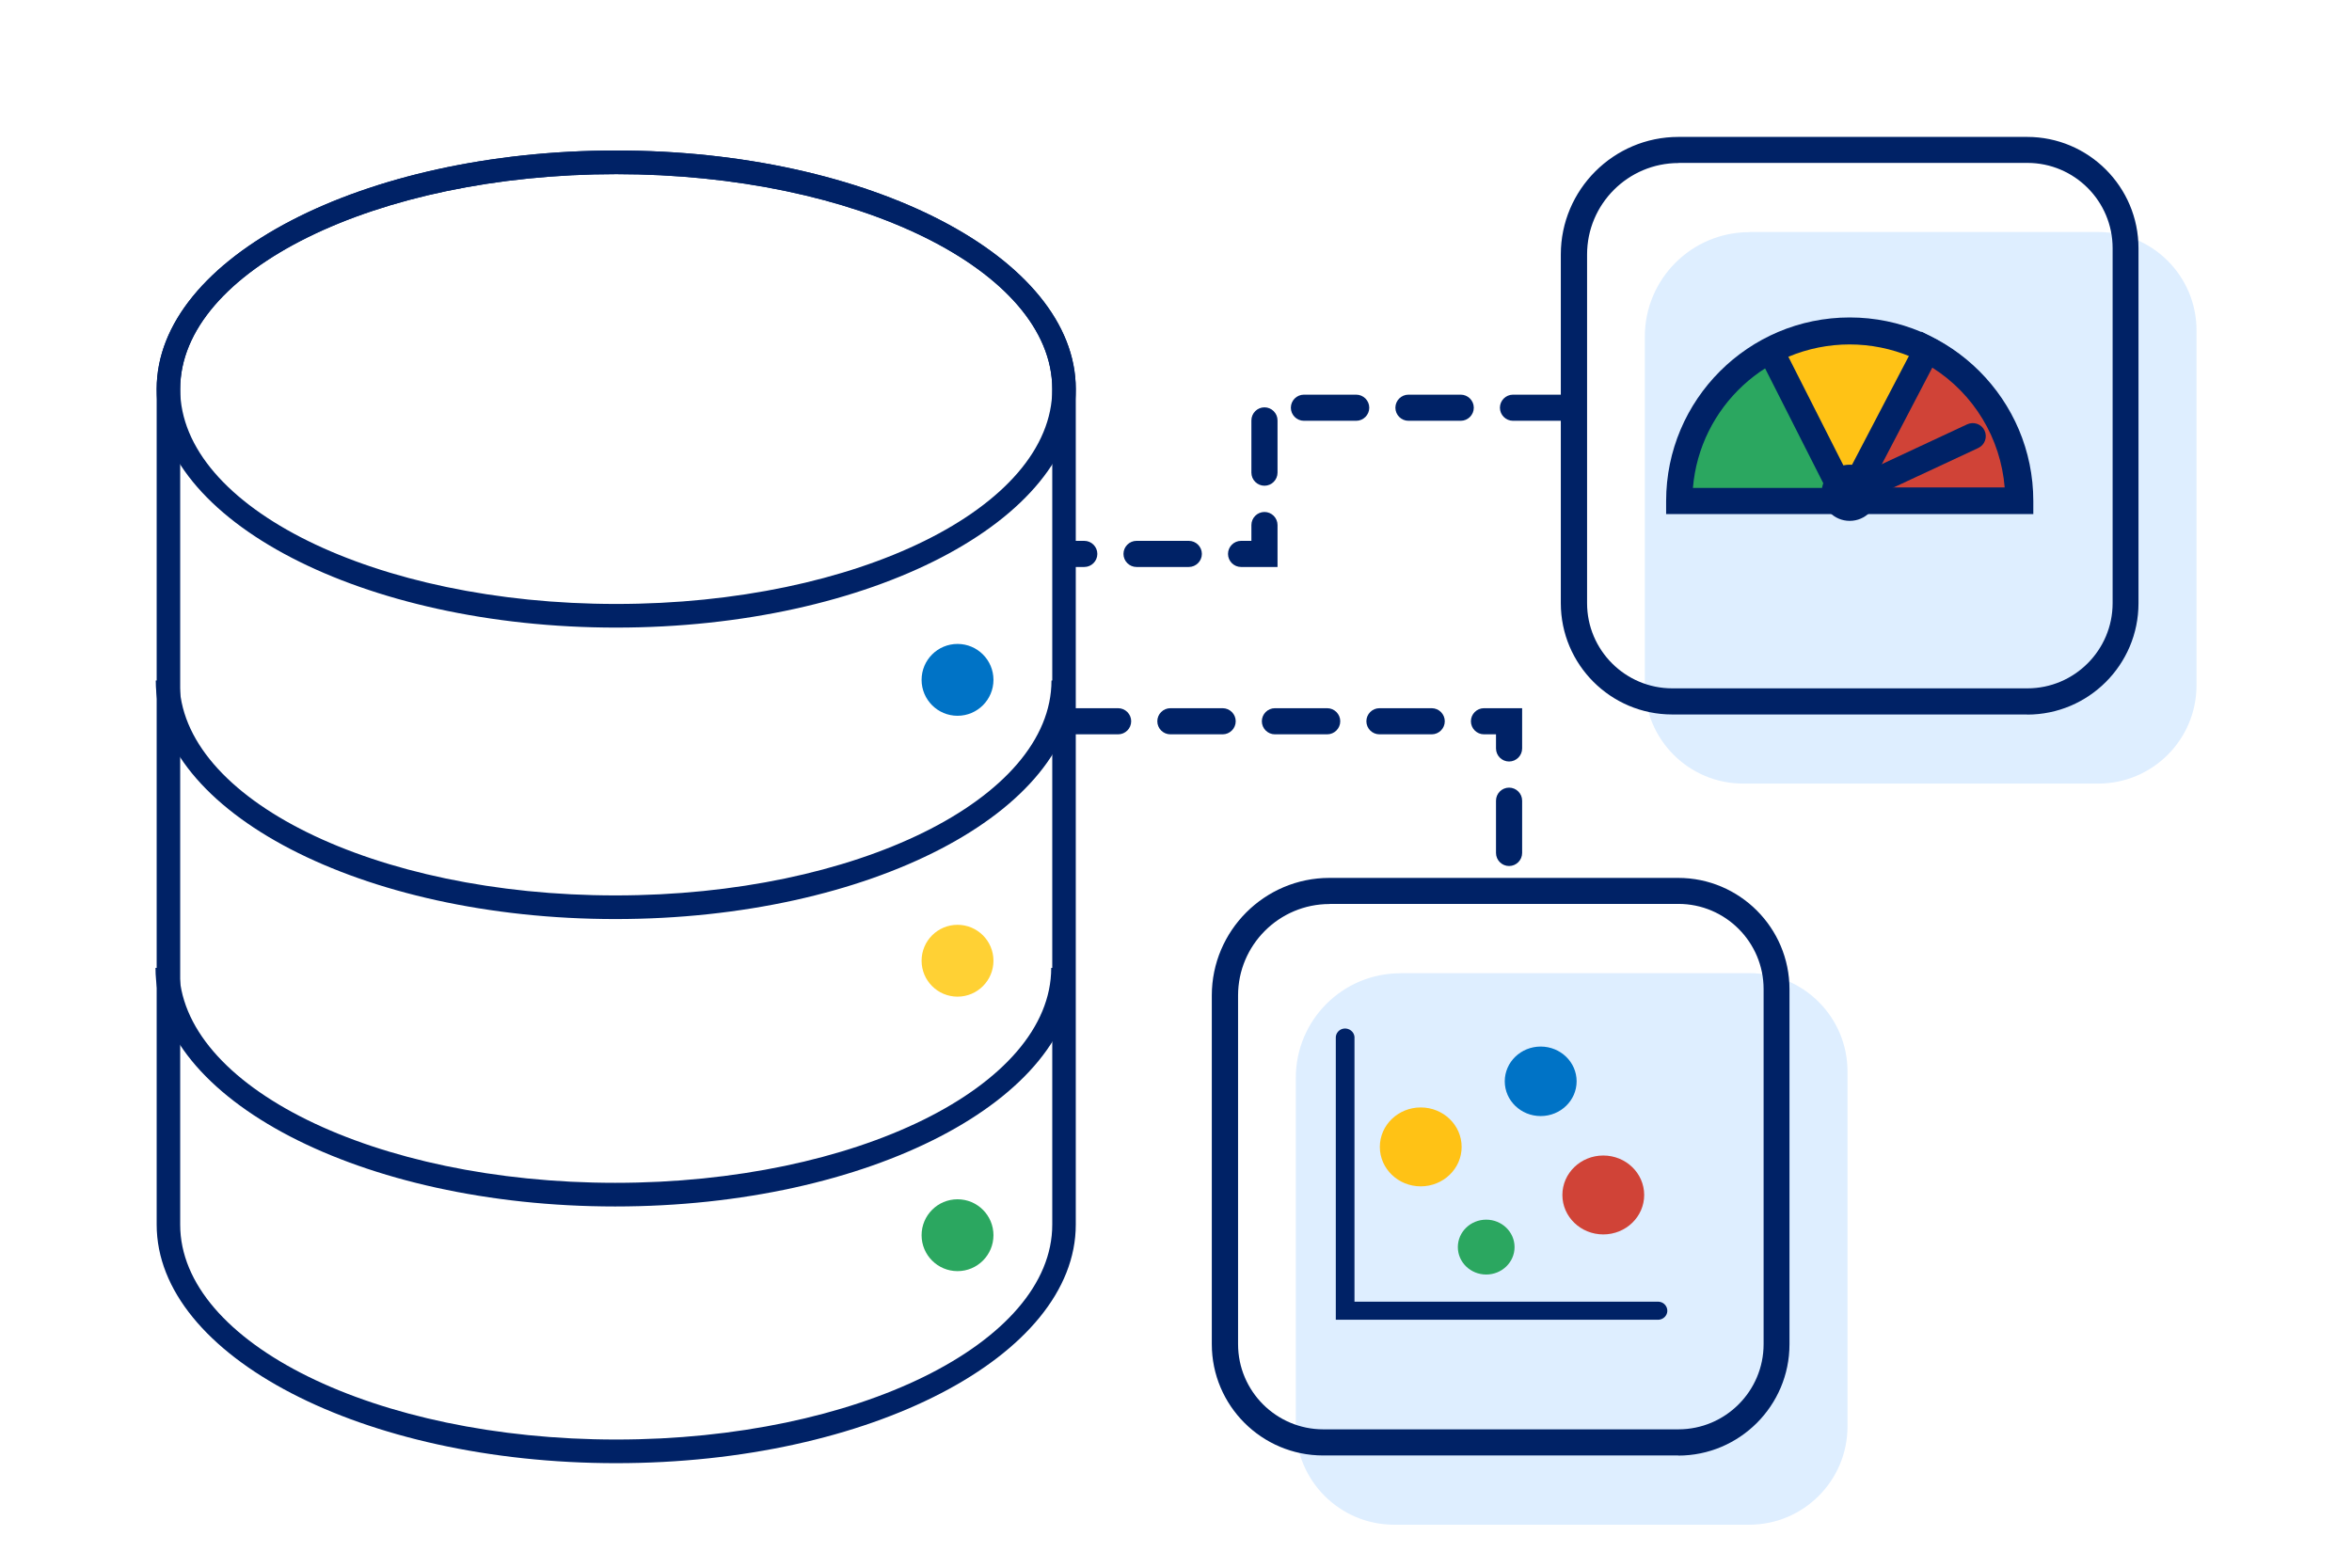
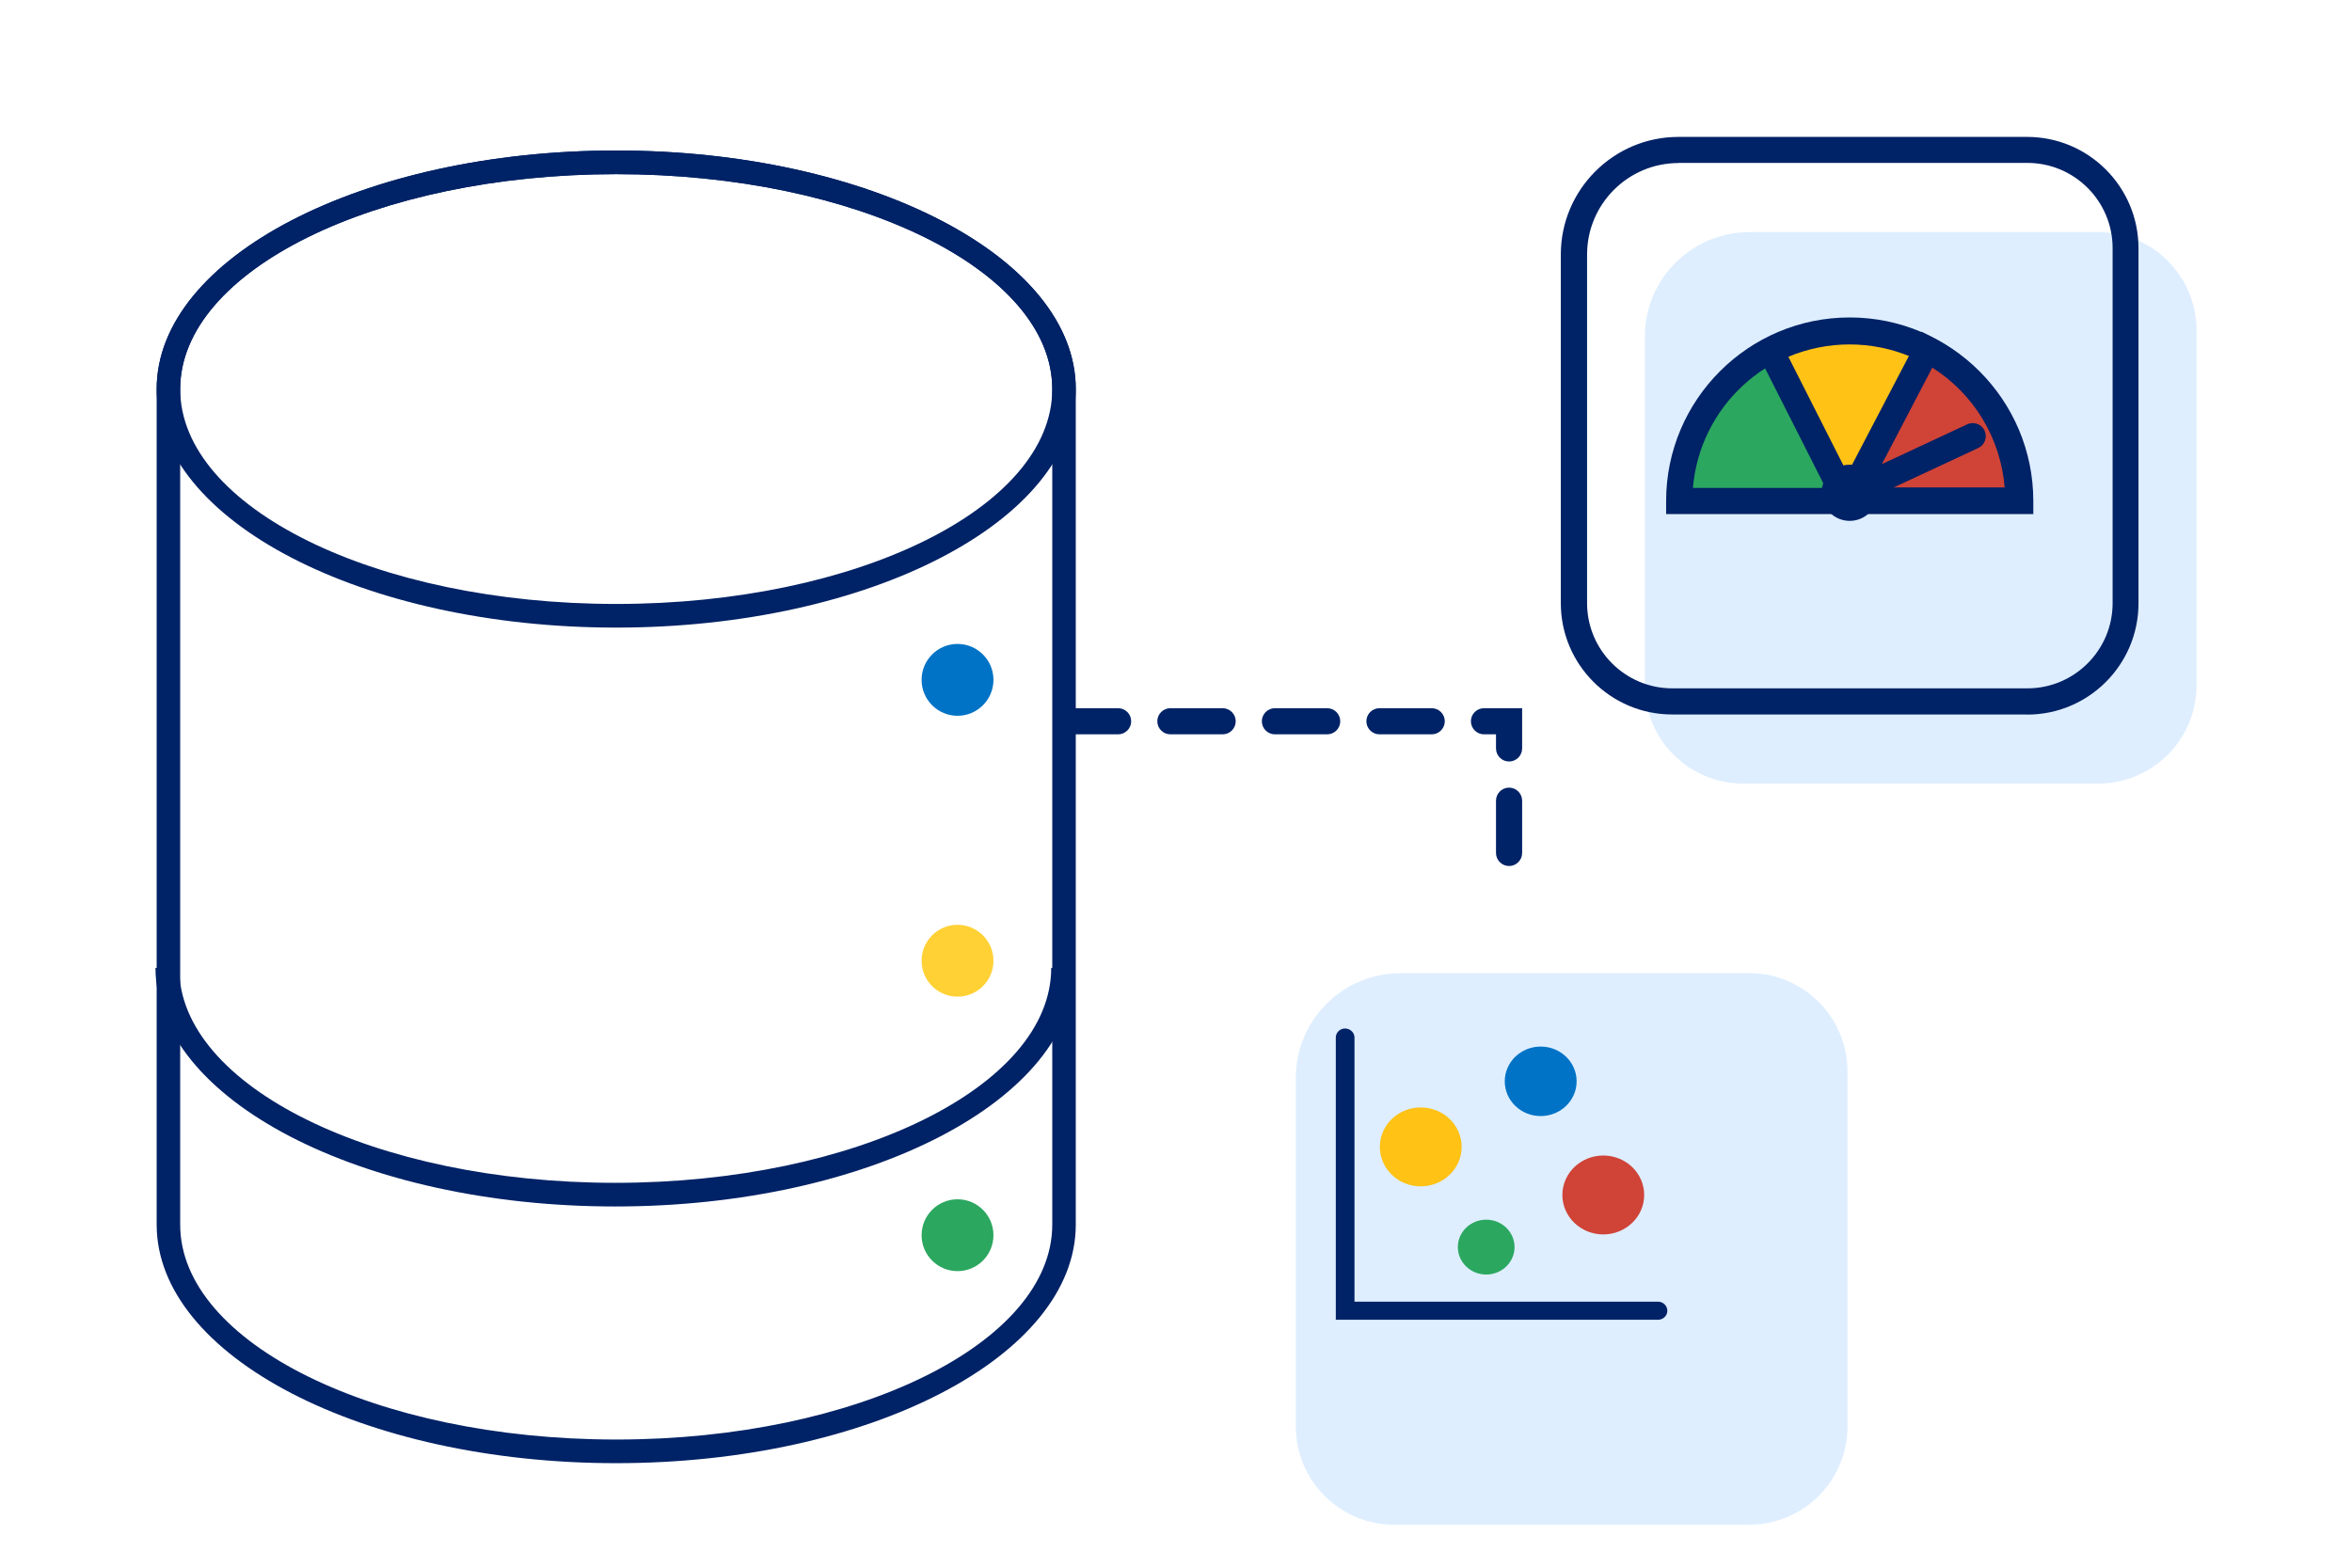
<svg xmlns="http://www.w3.org/2000/svg" id="Layer_1" data-name="Layer 1" viewBox="0 0 180 120">
  <defs>
    <style>
      .cls-1 {
        fill: #2ba760;
      }

      .cls-1, .cls-2, .cls-3, .cls-4, .cls-5, .cls-6, .cls-7, .cls-8 {
        stroke-width: 0px;
      }

      .cls-2 {
        fill: #d04337;
      }

      .cls-3 {
        fill: #ffc215;
      }

      .cls-4 {
        fill: #026;
      }

      .cls-5 {
        fill: #026;
      }

      .cls-6 {
        fill: #ffd134;
      }

      .cls-7 {
        fill: #0073c6;
      }

      .cls-8 {
        fill: #deeeff;
      }
    </style>
  </defs>
  <path class="cls-8" d="M133.89,17.76h26.69c4.15,0,7.52,3.37,7.52,7.52v27.18c0,4.15-3.37,7.52-7.52,7.52h-27.18c-4.15,0-7.52-3.37-7.52-7.52v-26.69c0-4.42,3.58-8,8-8Z" />
  <path class="cls-4" d="M155.15,54.69h-27.18c-4.7,0-8.52-3.82-8.52-8.52v-26.69c0-4.96,4.04-9,9-9h26.69c4.7,0,8.52,3.82,8.52,8.52v27.18c0,4.7-3.82,8.52-8.52,8.52ZM128.46,12.48c-3.86,0-7,3.14-7,7v26.69c0,3.59,2.92,6.52,6.52,6.52h27.18c3.59,0,6.52-2.92,6.52-6.52v-27.18c0-3.59-2.92-6.52-6.52-6.52h-26.69Z" />
  <path class="cls-5" d="M47.16,112c-19.39,0-35.17-8.19-35.17-18.26V29.78c0-10.07,15.78-18.26,35.17-18.26s35.17,8.19,35.17,18.26v63.96c0,10.07-15.78,18.26-35.17,18.26ZM47.16,13.33c-18.4,0-33.37,7.38-33.37,16.45v63.96c0,9.07,14.97,16.45,33.37,16.45s33.37-7.38,33.37-16.45V29.78c0-9.07-14.97-16.45-33.37-16.45Z" />
-   <path class="cls-5" d="M47.09,70.35c-19.39,0-35.17-8.19-35.17-18.26h1.81c0,9.07,14.97,16.45,33.37,16.45s33.37-7.38,33.37-16.45h1.81c0,10.07-15.78,18.26-35.17,18.26Z" />
  <path class="cls-5" d="M47.16,48.04c-19.39,0-35.17-8.19-35.17-18.26S27.77,11.52,47.16,11.52s35.17,8.19,35.17,18.26-15.78,18.26-35.17,18.26ZM47.16,13.33c-18.4,0-33.37,7.38-33.37,16.45s14.97,16.45,33.37,16.45,33.37-7.38,33.37-16.45-14.97-16.45-33.37-16.45Z" />
  <path class="cls-5" d="M47.07,92.35c-19.39,0-35.17-8.19-35.17-18.26h1.81c0,9.07,14.97,16.45,33.37,16.45s33.37-7.38,33.37-16.45h1.81c0,10.07-15.78,18.26-35.17,18.26Z" />
  <circle class="cls-7" cx="73.28" cy="52.04" r="2.75" />
  <circle class="cls-6" cx="73.28" cy="73.54" r="2.75" />
  <circle class="cls-1" cx="73.28" cy="94.55" r="2.75" />
  <path class="cls-8" d="M107.18,74.49h26.69c4.15,0,7.52,3.37,7.52,7.52v27.18c0,4.15-3.37,7.52-7.52,7.52h-27.18c-4.15,0-7.52-3.37-7.52-7.52v-26.69c0-4.42,3.58-8,8-8Z" />
-   <path class="cls-4" d="M128.44,111.41h-27.18c-4.7,0-8.52-3.82-8.52-8.52v-26.69c0-4.96,4.04-9,9-9h26.69c4.7,0,8.52,3.82,8.52,8.52v27.18c0,4.7-3.82,8.52-8.52,8.52ZM101.75,69.2c-3.86,0-7,3.14-7,7v26.69c0,3.59,2.92,6.52,6.52,6.52h27.18c3.59,0,6.52-2.92,6.52-6.52v-27.18c0-3.59-2.92-6.52-6.52-6.52h-26.69Z" />
  <g id="Livello_3" data-name="Livello 3">
    <g>
      <path class="cls-1" d="M154.62,38.35c0-7.21-5.84-13.05-13.05-13.05s-13.05,5.84-13.05,13.05h26.11Z" />
      <path class="cls-4" d="M155.62,39.35h-28.11v-1c0-7.75,6.3-14.05,14.05-14.05s14.05,6.3,14.05,14.05v1ZM129.55,37.35h24.03c-.51-6.18-5.7-11.05-12.01-11.05s-11.5,4.87-12.01,11.05Z" />
    </g>
    <g>
      <path class="cls-3" d="M147.61,26.85c-3.79-1.97-8.31-1.97-12.1,0l6.01,11.85,6.09-11.85Z" />
      <path class="cls-4" d="M141.52,39.7c-.39-.03-.72-.21-.89-.55l-6-11.85c-.25-.49-.06-1.09.43-1.34,4.08-2.12,8.95-2.12,13.02,0,.49.25.68.85.43,1.34l-6.09,11.85c-.17.33-.51.54-.89.54ZM136.87,27.32l4.65,9.18,4.72-9.19c-3-1.26-6.38-1.26-9.38,0Z" />
    </g>
    <g>
      <path class="cls-2" d="M141.56,38.31h12.91c0-4.85-2.69-9.3-6.98-11.56l-5.92,11.33v.23Z" />
      <path class="cls-4" d="M155.47,39.31h-14.91v-1.48l6.5-12.44.89.47c4.64,2.44,7.52,7.21,7.52,12.44v1ZM143.09,37.31h10.33c-.31-3.76-2.35-7.15-5.54-9.17l-4.79,9.17Z" />
    </g>
    <circle class="cls-4" cx="141.56" cy="37.72" r="2.15" />
    <path class="cls-4" d="M142.47,38.36c-.38,0-.74-.21-.91-.58-.23-.5-.02-1.1.48-1.33l8.51-3.97c.5-.23,1.1-.02,1.33.48.23.5.02,1.1-.48,1.33l-8.51,3.97c-.14.06-.28.09-.42.09Z" />
  </g>
  <g id="Livello_2" data-name="Livello 2">
    <g>
      <path class="cls-4" d="M126.94,101.02h-24.71v-21.54c-.03-.38.26-.72.65-.75.39-.03.74.25.78.63,0,.04,0,.08,0,.12v20.16h23.29c.39.03.68.37.65.75-.03.33-.3.6-.65.63Z" />
      <ellipse class="cls-3" cx="108.73" cy="87.79" rx="3.13" ry="3.02" />
      <ellipse class="cls-1" cx="113.74" cy="95.46" rx="2.17" ry="2.1" />
      <ellipse class="cls-7" cx="117.91" cy="82.77" rx="2.75" ry="2.66" />
      <ellipse class="cls-2" cx="122.7" cy="91.47" rx="3.13" ry="3.02" />
    </g>
  </g>
-   <path class="cls-4" d="M97.77,43.4h-2.79c-.55,0-1-.45-1-1s.45-1,1-1h.79v-1.21c0-.55.45-1,1-1s1,.45,1,1v3.21ZM90.98,43.4h-4c-.55,0-1-.45-1-1s.45-1,1-1h4c.55,0,1,.45,1,1s-.45,1-1,1ZM82.98,43.4h-1.3c-.55,0-1-.45-1-1s.45-1,1-1h1.3c.55,0,1,.45,1,1s-.45,1-1,1ZM96.77,37.18c-.55,0-1-.45-1-1v-4c0-.55.45-1,1-1s1,.45,1,1v4c0,.55-.45,1-1,1ZM119.79,32.21h-4c-.55,0-1-.45-1-1s.45-1,1-1h4c.55,0,1,.45,1,1s-.45,1-1,1ZM111.79,32.21h-4c-.55,0-1-.45-1-1s.45-1,1-1h4c.55,0,1,.45,1,1s-.45,1-1,1ZM103.79,32.21h-4c-.55,0-1-.45-1-1s.45-1,1-1h4c.55,0,1,.45,1,1s-.45,1-1,1Z" />
  <path class="cls-4" d="M115.49,66.29c-.55,0-1-.45-1-1v-4c0-.55.45-1,1-1s1,.45,1,1v4c0,.55-.45,1-1,1ZM115.49,58.29c-.55,0-1-.45-1-1v-1.08h-.92c-.55,0-1-.45-1-1s.45-1,1-1h2.92v3.08c0,.55-.45,1-1,1ZM109.57,56.21h-4c-.55,0-1-.45-1-1s.45-1,1-1h4c.55,0,1,.45,1,1s-.45,1-1,1ZM101.57,56.21h-4c-.55,0-1-.45-1-1s.45-1,1-1h4c.55,0,1,.45,1,1s-.45,1-1,1ZM93.57,56.21h-4c-.55,0-1-.45-1-1s.45-1,1-1h4c.55,0,1,.45,1,1s-.45,1-1,1ZM85.57,56.21h-4c-.55,0-1-.45-1-1s.45-1,1-1h4c.55,0,1,.45,1,1s-.45,1-1,1Z" />
</svg>